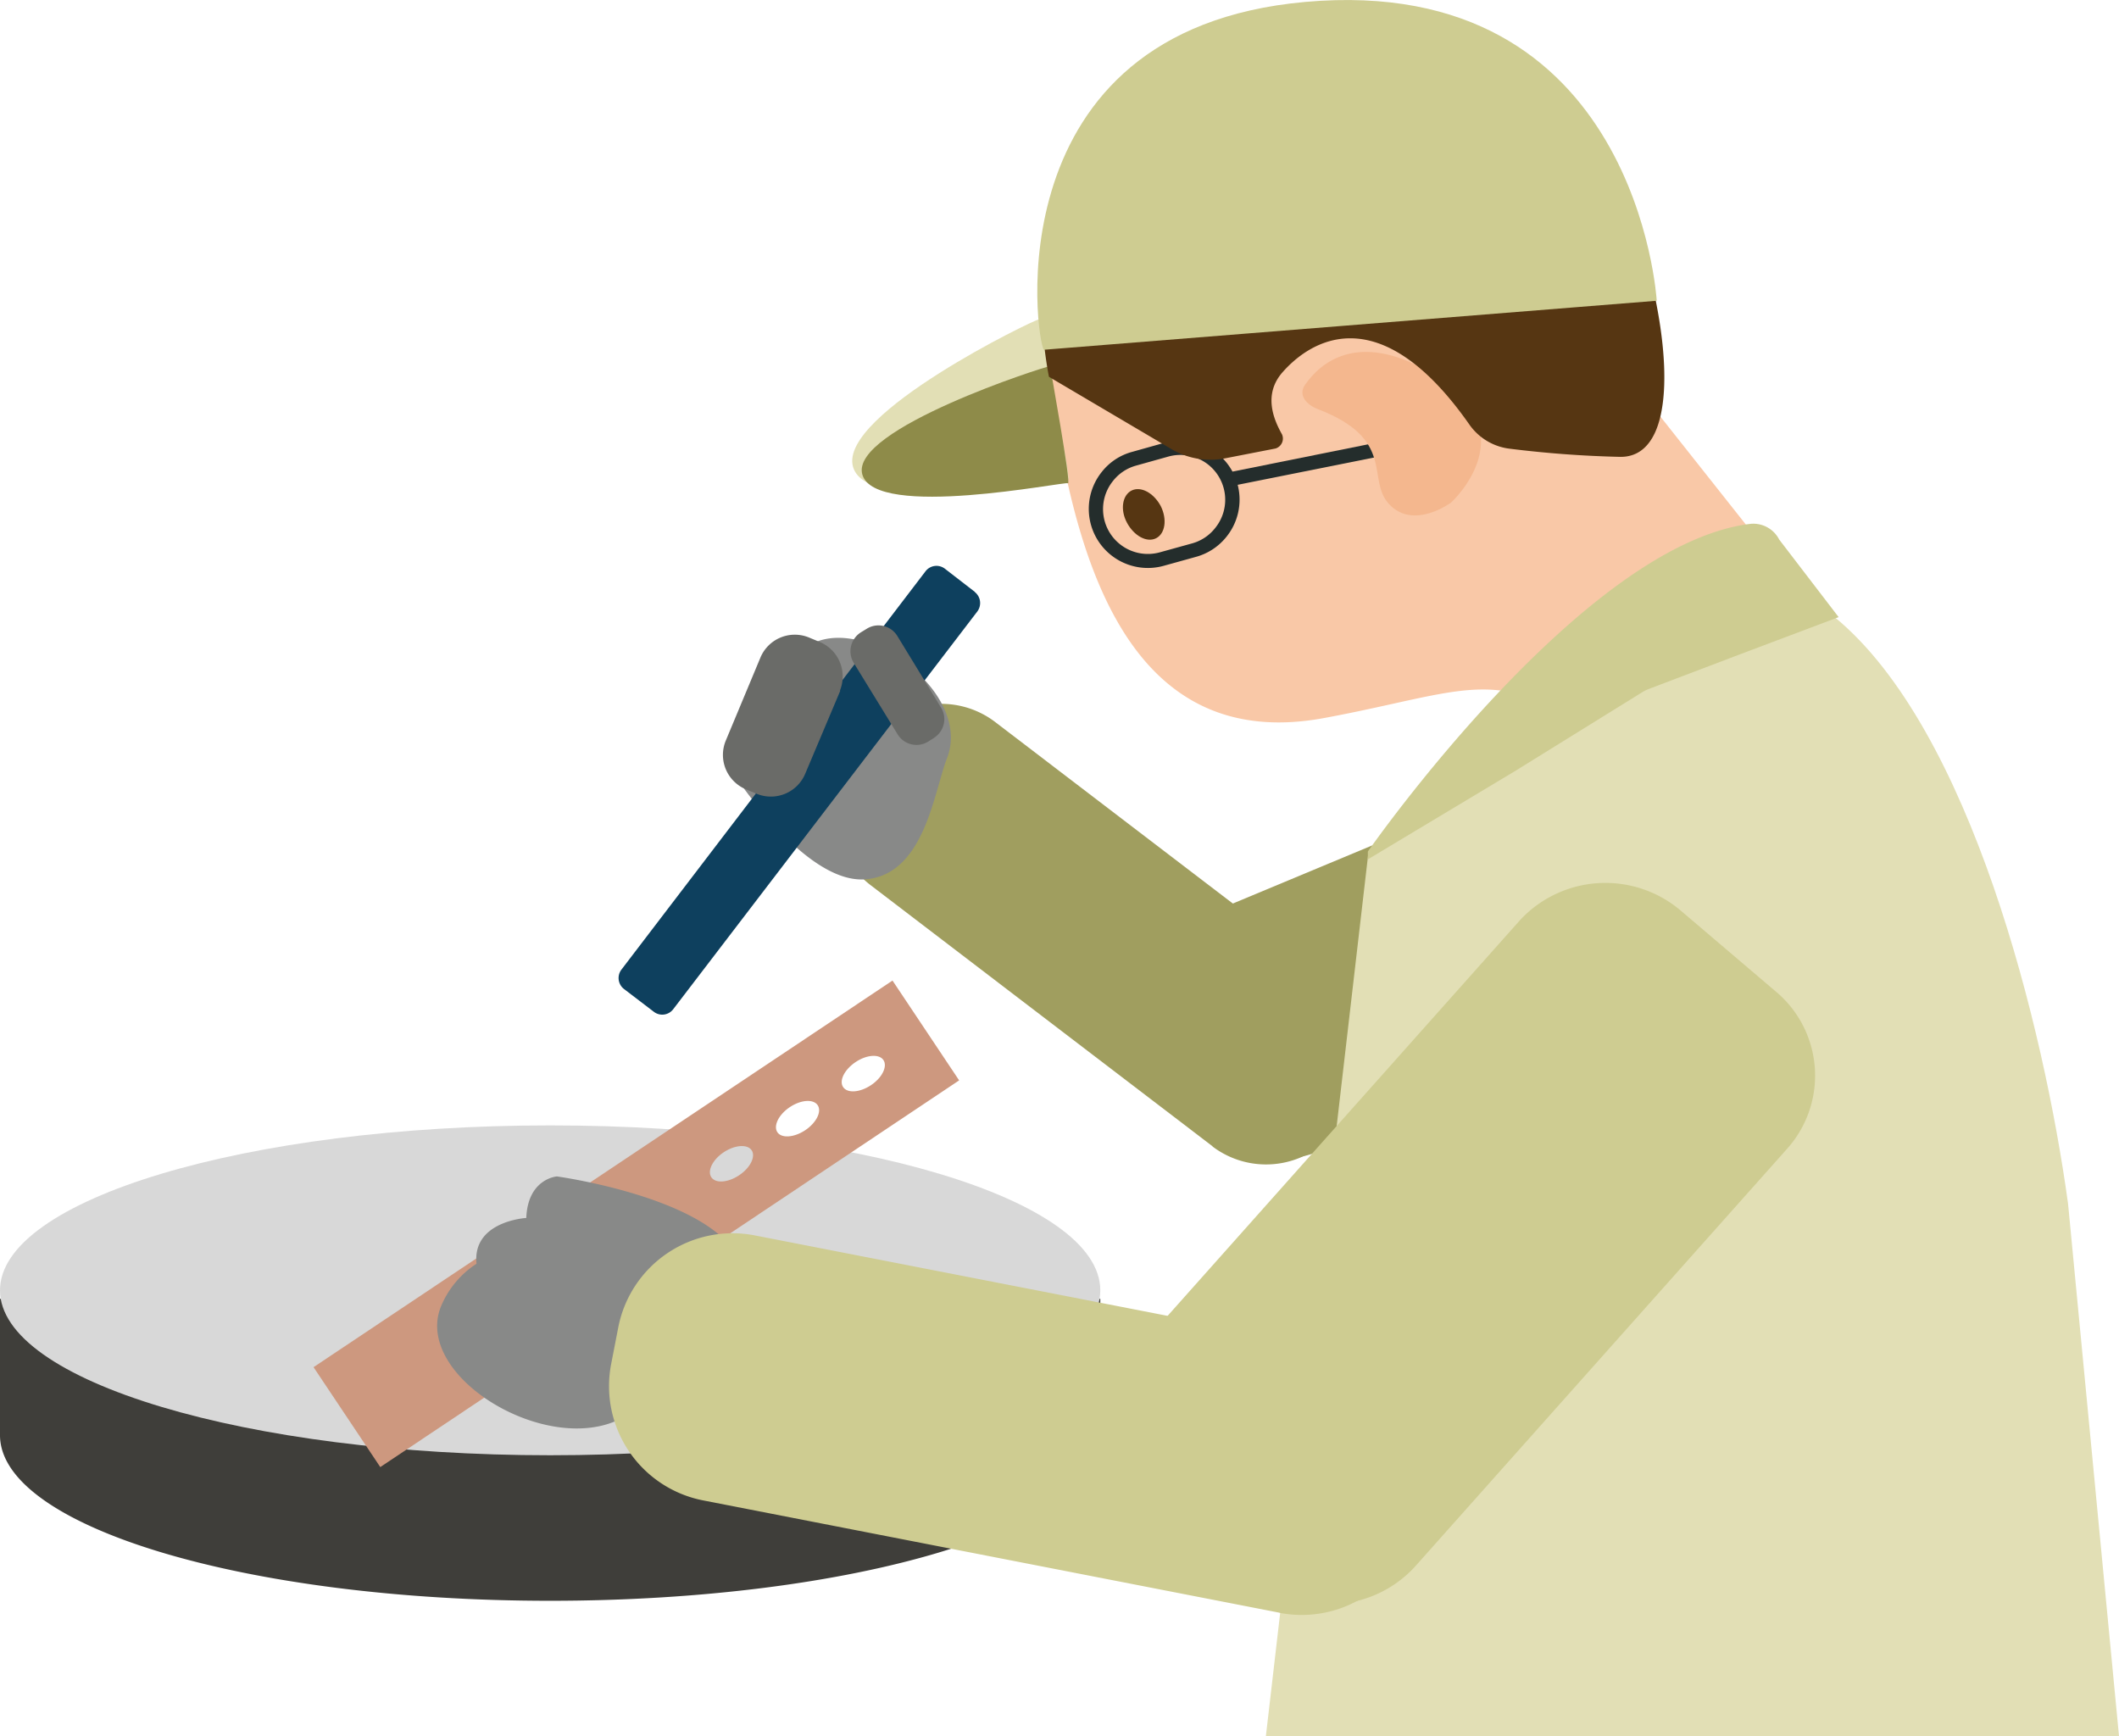
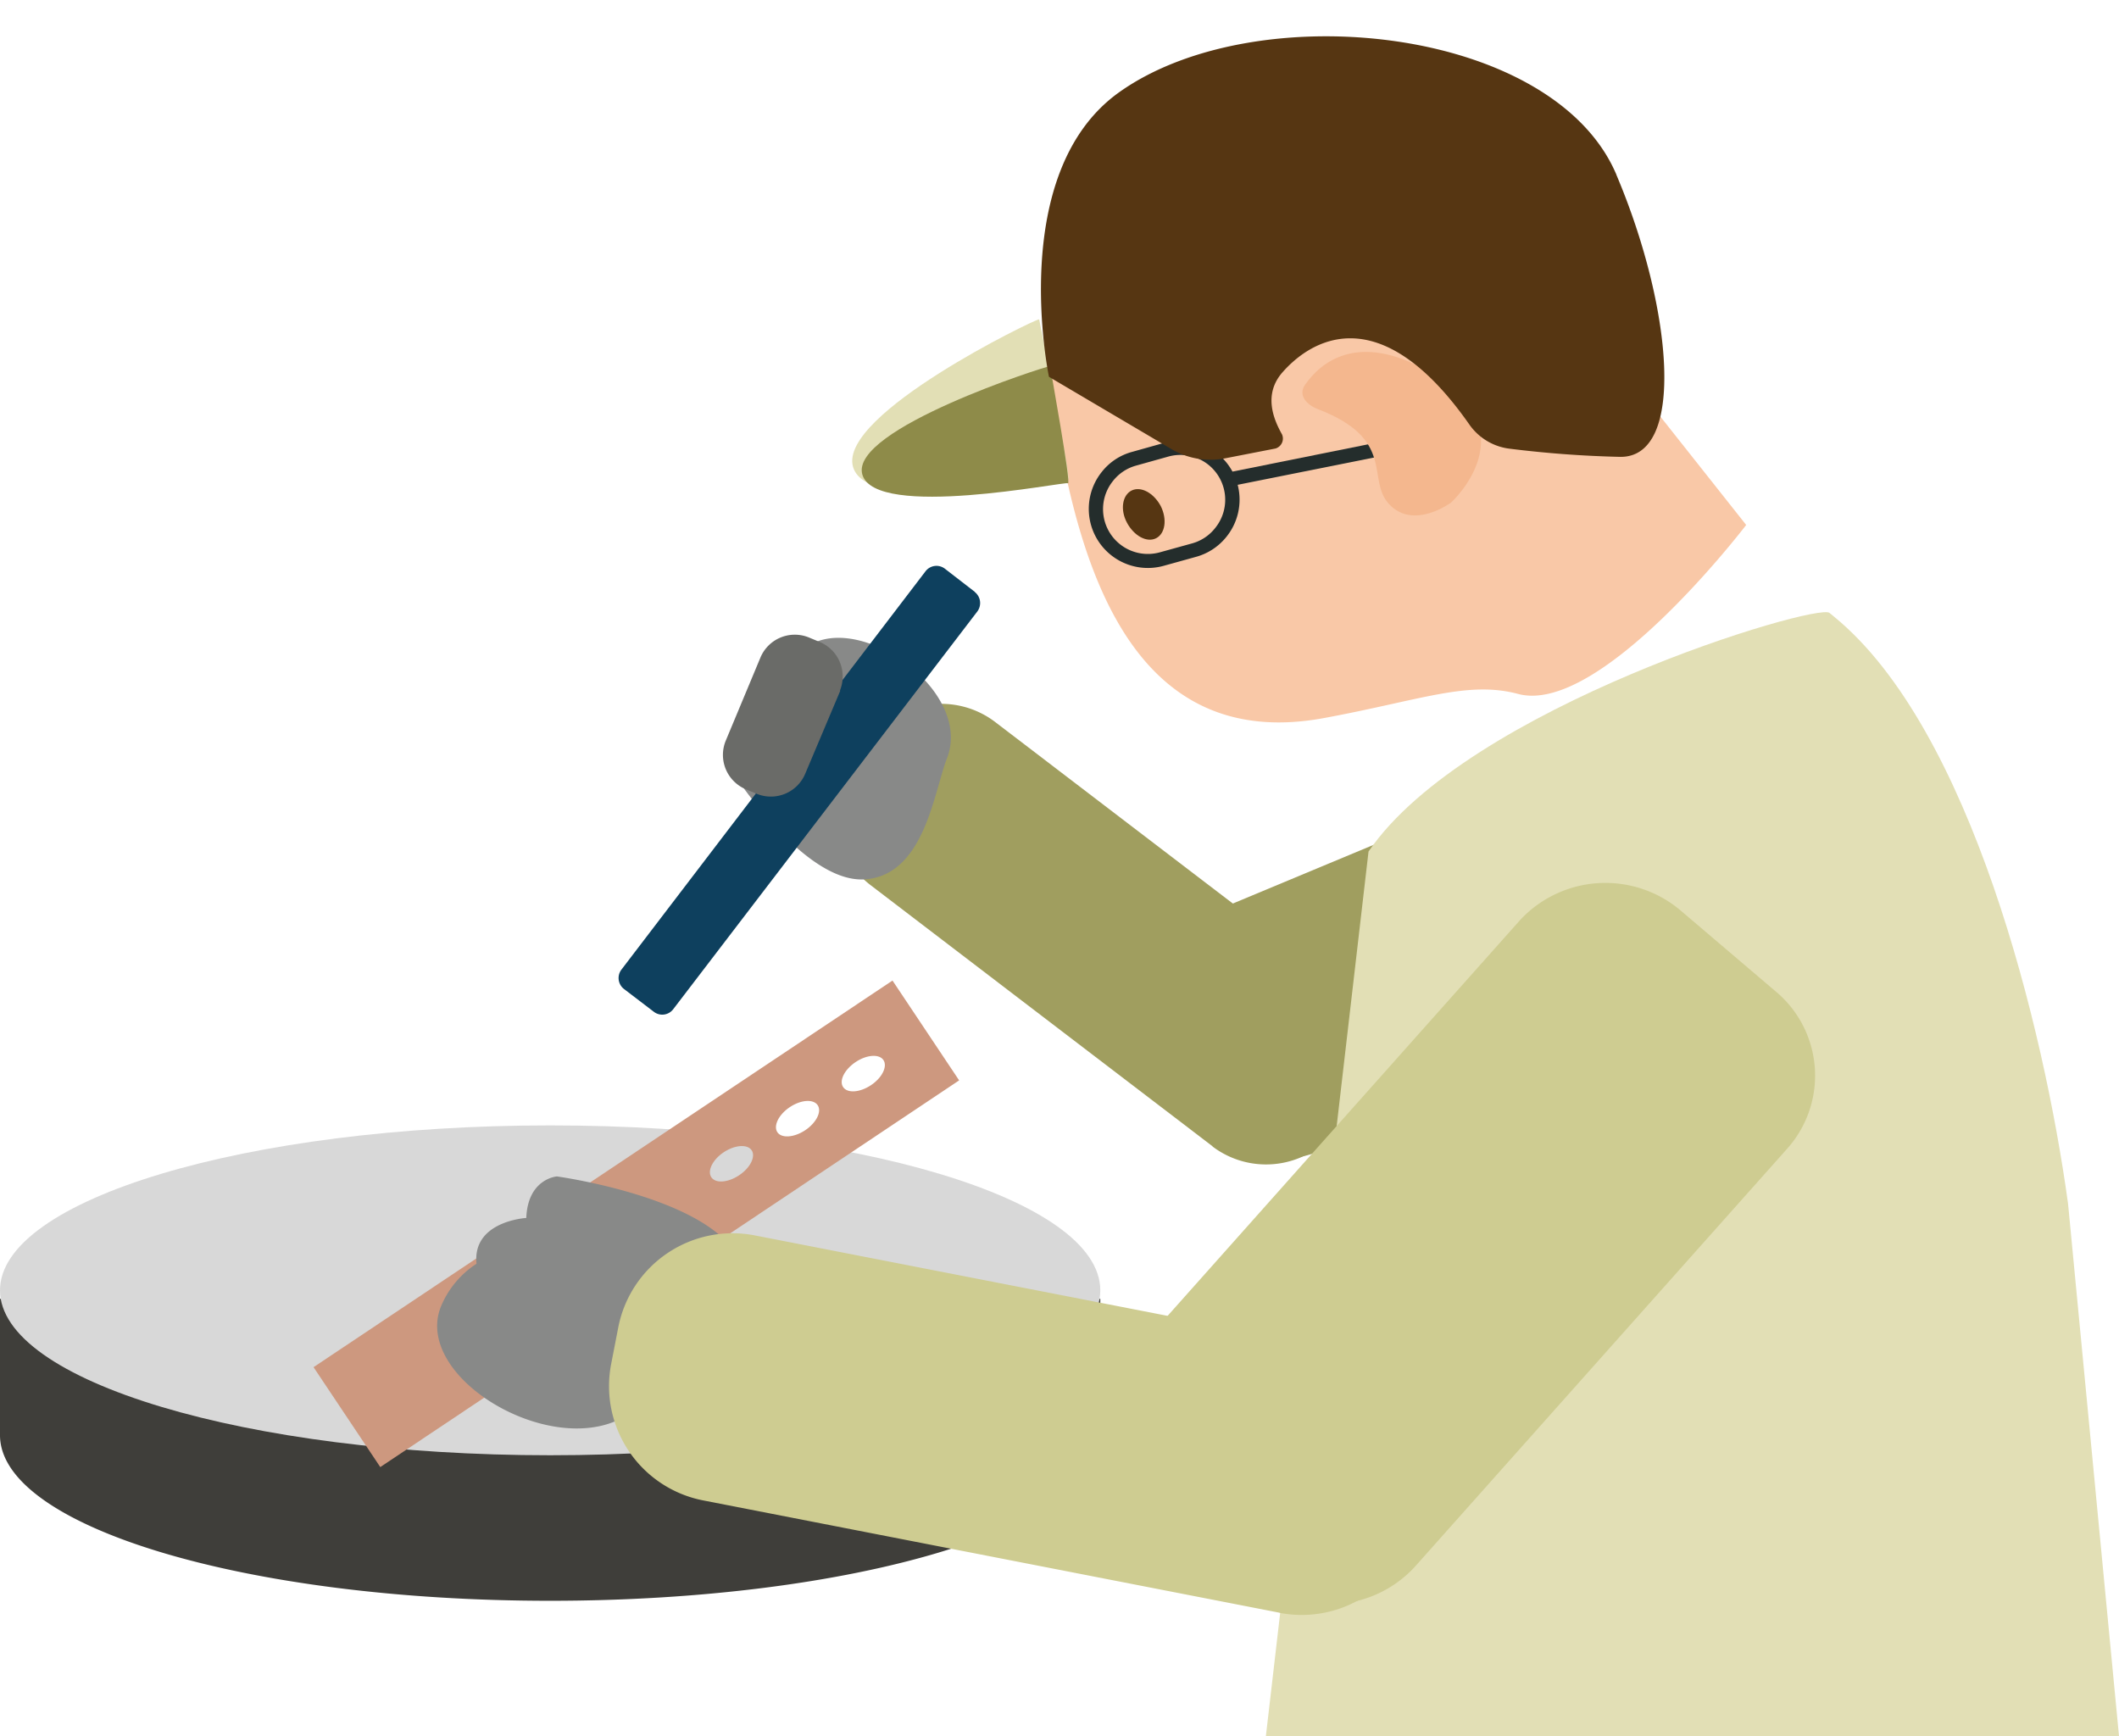
<svg xmlns="http://www.w3.org/2000/svg" viewBox="0 0 218.43 178.94">
  <defs>
    <style>.cls-1{fill:#f9c8a7;}.cls-2{fill:#563612;}.cls-3{fill:#242d2c;}.cls-4{fill:#f4b78e;}.cls-5{fill:#e2dfb5;}.cls-6{fill:#8e8b49;}.cls-7{fill:#cecc91;}.cls-8{fill:#3f3e3a;}.cls-9{fill:#d8d8d8;}.cls-10{fill:#a09e5f;}.cls-11{fill:#888988;}.cls-12{fill:#0e405e;}.cls-13{fill:#6a6b68;}.cls-14{fill:#cd987f;}</style>
  </defs>
  <g id="レイヤー_2" data-name="レイヤー 2">
    <g id="レイヤー_1-2" data-name="レイヤー 1">
      <path class="cls-1" d="M117.88,14.18a32.15,32.15,0,0,0-9.2,28.29c2.42,15.2,7.7,35.27,27.82,31.54,9.95-1.84,14.79-3.87,20-2.48C165,73.78,180,54.11,180,54.11l-15.52-19.6S131.93,8.92,117.88,14.18" />
      <path class="cls-2" d="M119.65,52.16c.68,1.36.47,2.84-.48,3.32s-2.27-.24-3-1.6-.47-2.85.48-3.32,2.27.24,3,1.6" />
      <path class="cls-3" d="M125.29,54.39h0A4.57,4.57,0,0,1,122.92,56l-3.36.93a4.62,4.62,0,0,1-4.85-7.33A4.55,4.55,0,0,1,117.08,48l3.36-.94a4.62,4.62,0,0,1,4.85,7.33m1.15.92a6.09,6.09,0,0,0-6.4-9.67l-3.35.94a5.94,5.94,0,0,0-3.13,2.08,6.09,6.09,0,0,0,6.4,9.66l3.35-.93a6.06,6.06,0,0,0,3.13-2.08" />
      <path class="cls-3" d="M126.72,48.86a.75.75,0,0,1,.43-.27l24.4-4.91a.74.74,0,0,1,.87.58.73.73,0,0,1-.58.86L127.44,50a.73.73,0,0,1-.72-1.18" />
      <path class="cls-4" d="M135.87,42.18c-1.42-.55-2-1.59-1.35-2.51,1.6-2.3,5.41-5.58,12.82-1.35,10.5,6,2.24,13.48,2.24,13.48s-3.9,2.9-6.42.13c-2.33-2.55.77-6.65-7.29-9.75" />
      <path class="cls-5" d="M107.09,32.92c-.44,0-20.6,9.76-19.17,15.16s21.82,1.1,22.2,1.32-3-16.48-3-16.48" />
      <path class="cls-6" d="M108.24,37.74c-.41,0-20.68,6.49-19.35,11.17s20.84.7,21.2.9-1.85-12.07-1.85-12.07" />
      <path class="cls-2" d="M166.62,18c-6.49-15.28-37.06-18.53-51.2-8.53-11.74,8.3-7.29,29.37-7.29,29.37l12.71,7.5a7.92,7.92,0,0,0,5.51.89l5.13-1a1.07,1.07,0,0,0,.67-1.46c-.83-1.48-2-4.12.1-6.45,2.76-3.11,9.88-7.9,19.23,5.46a5.93,5.93,0,0,0,4.14,2.47,111.85,111.85,0,0,0,11.34.84c6.91.16,5.41-15.52-.34-29.07" />
-       <path class="cls-7" d="M107.61,36.05C106.8,35.21,102.2,3.1,134.53.2,168.8-2.88,170.78,31,170.78,31Z" />
      <path class="cls-8" d="M88.42,133.87A163.22,163.22,0,0,0,56.71,131,163.38,163.38,0,0,0,25,133.87H0V148H0C.13,157.4,25.47,165,56.71,165s56.58-7.58,56.71-16.94h0V133.87Z" />
      <path class="cls-9" d="M113.42,133c0,9.39-25.39,17-56.71,17S0,142.35,0,133s25.39-17,56.71-17,56.71,7.62,56.71,17" />
      <path class="cls-10" d="M120.93,112.34l-1.43-3.43a11.67,11.67,0,0,1,6.27-15.23l34.87-14.54a11.69,11.69,0,0,1,15.24,6.26l1.43,3.43A11.7,11.7,0,0,1,171,104.07l-34.88,14.54a11.67,11.67,0,0,1-15.23-6.27" />
      <path class="cls-10" d="M125,118.16,89.76,91.25A9.16,9.16,0,0,1,88,78.44l1.77-2.31a9.16,9.16,0,0,1,12.8-1.72l35.25,26.92a9.17,9.17,0,0,1,1.72,12.8l-1.77,2.31a9.15,9.15,0,0,1-12.8,1.72" />
      <path class="cls-5" d="M188.58,63.17c-1.3-1.05-37.33,9.68-47.51,24.6l-10.58,91.17h87.94l-5.25-54.86c-2.48-18.09-10-48.95-24.1-60.5l-.5-.41" />
-       <path class="cls-7" d="M141,87.77S163,56.16,180.4,54a3,3,0,0,1,3,1.61l6.13,8-10,3.77L170,71a4.52,4.52,0,0,0-.7.34l-13.18,8.17L141,88.58Z" />
      <path class="cls-7" d="M129.3,162.52l-9.81-8.35A11.3,11.3,0,0,1,118.25,138l38.44-43.16a12,12,0,0,1,16.54-1l9.81,8.35a11.3,11.3,0,0,1,1.24,16.15l-38.44,43.16a11.94,11.94,0,0,1-16.54,1" />
      <path class="cls-11" d="M75.8,80s-.83-2.23,2.4-3.66c0,0-1.58-4.1,2.09-5.22a7.7,7.7,0,0,1,2.32-4c5.16-4.78,17.83,3.86,15,11.06-1.35,3.46-2.32,12.05-8.47,12.46S75.8,80,75.8,80" />
      <path class="cls-12" d="M100.48,61,97.4,58.62a1.42,1.42,0,0,0-2,.27L64.06,99.94a1.43,1.43,0,0,0,.26,2l3.08,2.35a1.42,1.42,0,0,0,2-.27l31.35-41a1.45,1.45,0,0,0-.27-2" />
-       <path class="cls-13" d="M96.28,76.06l-.62.39a2.28,2.28,0,0,1-3.12-.74L88,68.32a2.3,2.3,0,0,1,.74-3.14l.62-.38a2.28,2.28,0,0,1,3.13.74L97,72.93a2.27,2.27,0,0,1-.74,3.13" />
      <path class="cls-13" d="M86.62,71.19,83,79.76a3.84,3.84,0,0,1-5,2.06l-1.13-.47a3.84,3.84,0,0,1-2.06-5l3.58-8.58a3.84,3.84,0,0,1,5-2.06l1.13.47a3.85,3.85,0,0,1,2.06,5" />
      <path class="cls-14" d="M92,101.07,32.32,140.92l6.88,10.3,59.67-39.86ZM76.19,121.14c-1.15.77-2.44.86-2.87.2s.14-1.81,1.28-2.57,2.44-.86,2.88-.21-.14,1.82-1.29,2.58M83,116.5c-1.15.76-2.44.85-2.87.2s.13-1.81,1.28-2.58,2.44-.86,2.88-.2-.14,1.81-1.29,2.58m6.79-4.65c-1.15.77-2.44.86-2.88.2s.14-1.81,1.29-2.58,2.44-.85,2.87-.2-.13,1.81-1.28,2.58" />
      <path class="cls-11" d="M57.41,121.26s-3,.21-3.16,4.28c0,0-5.58.32-5.13,4.72a9.65,9.65,0,0,0-3.66,4.39c-3.14,7.73,13.11,16.84,20.24,10.41,3.42-3.09,13.08-8.25,10.6-14.9s-18.89-8.9-18.89-8.9" />
      <path class="cls-7" d="M131.89,166.23,72.51,154.66A12,12,0,0,1,63,140.59l.73-3.76a12,12,0,0,1,14.08-9.49l59.37,11.57A12,12,0,0,1,146.69,153l-.73,3.76a12,12,0,0,1-14.07,9.48" />
    </g>
  </g>
</svg>